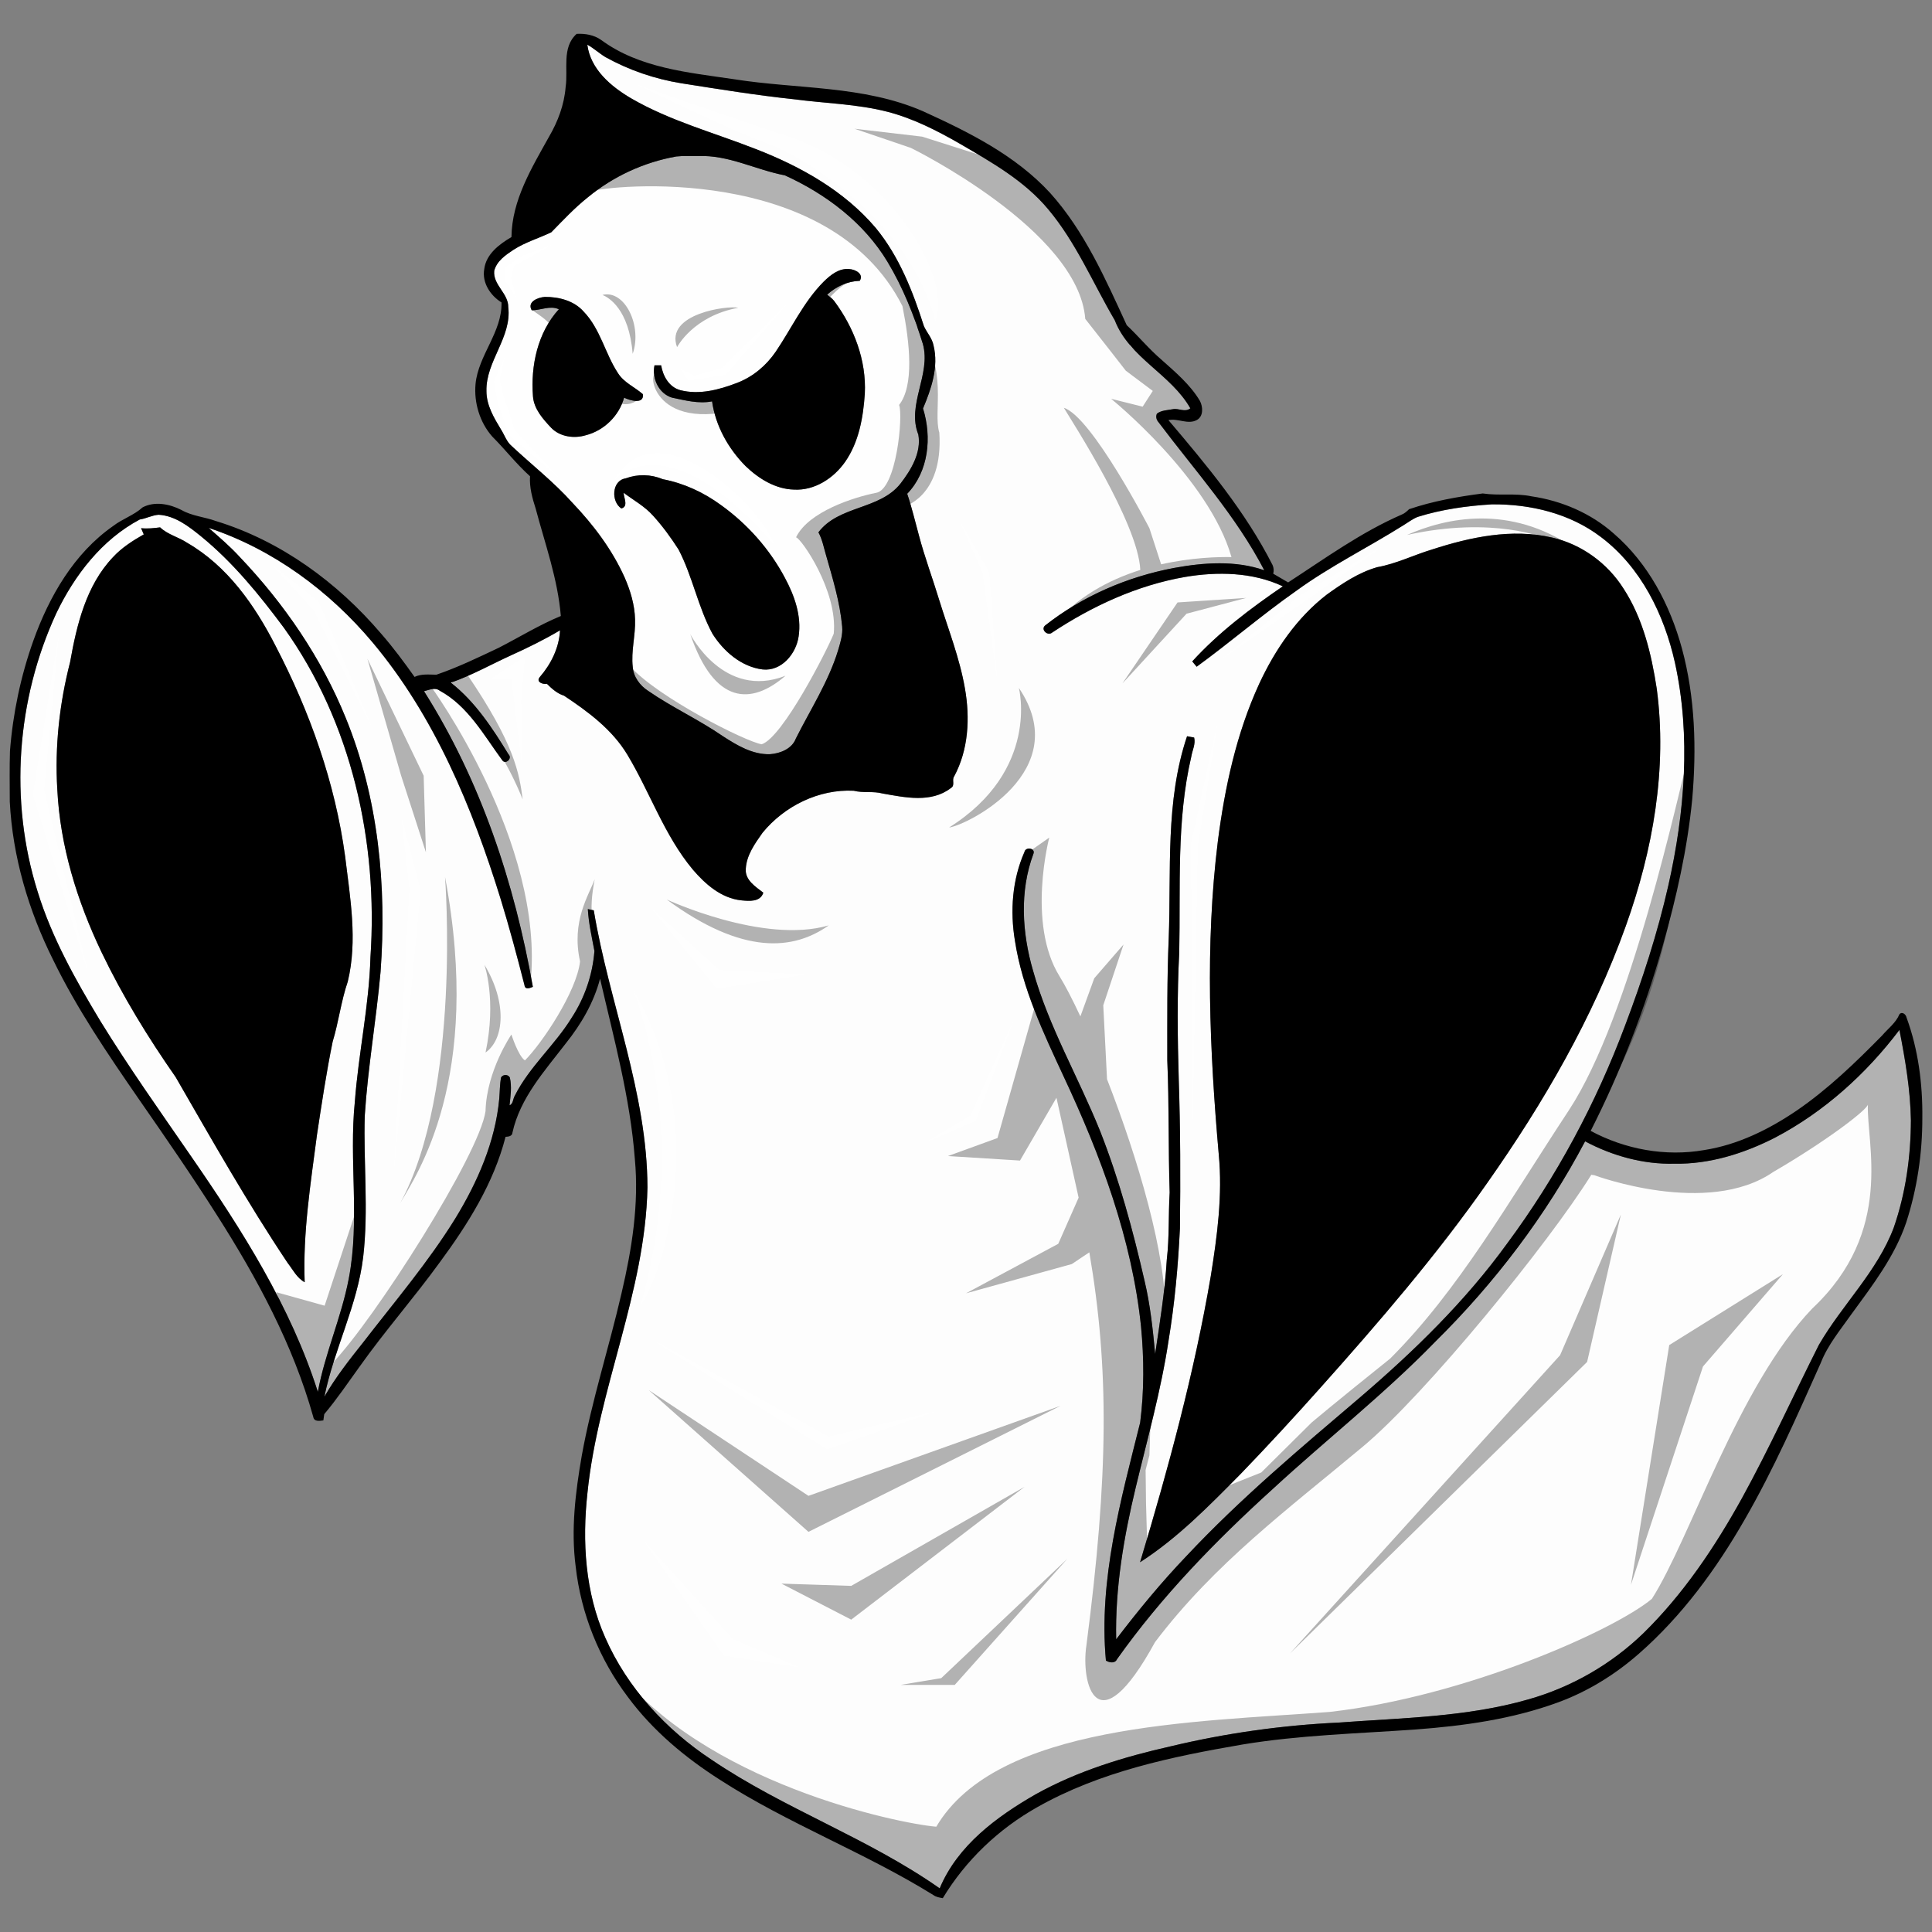
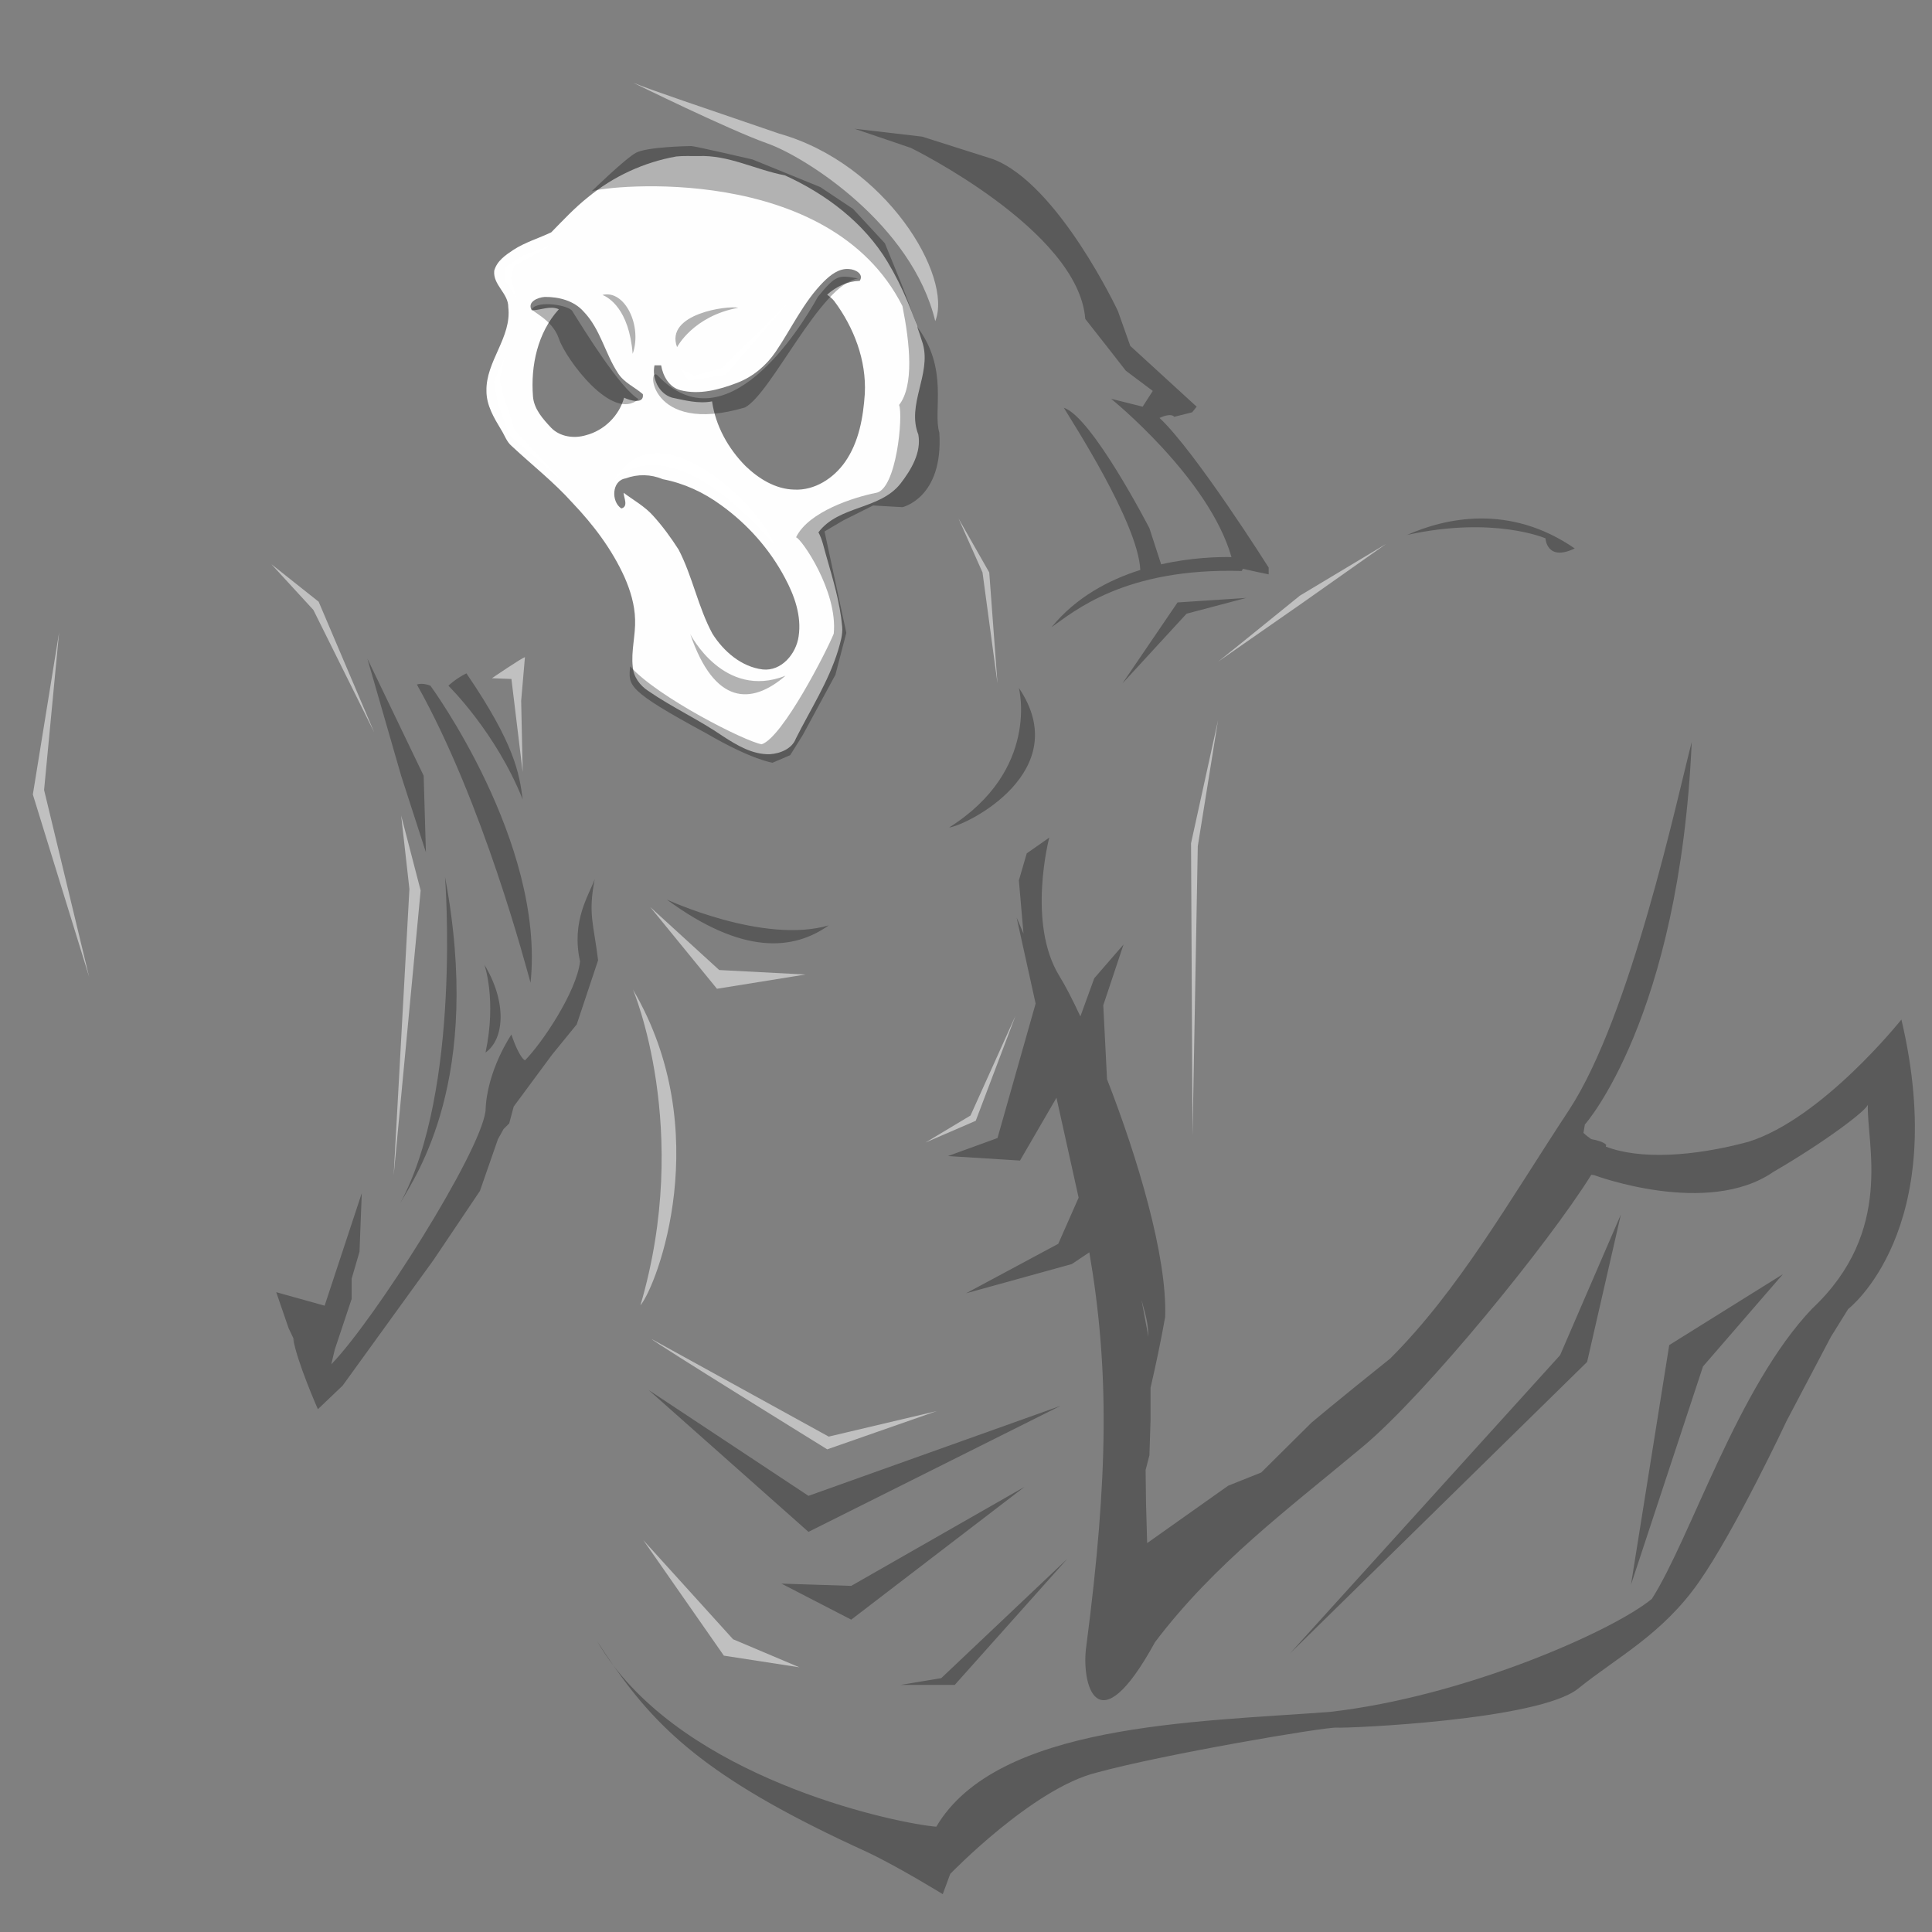
<svg xmlns="http://www.w3.org/2000/svg" version="1.1" id="Layer_1" x="0px" y="0px" width="200px" height="200px" viewBox="0 0 200 200" style="enable-background:new 0 0 200 200;" xml:space="preserve">
  <rect x="0" y="0" width="200" height="200" fill="#808080" stroke="none" />
  <path id="color2" style="fill:#FEFEFE;" d="M59.265,52.057c2.171,2.278,4.097,4.828,5.394,7.71c0.601,1.373,1.045,2.838,1.084,4.348  c0.063,1.649-0.432,3.28-0.238,4.931c0.075,1.023,0.74,1.918,1.579,2.463c2.486,1.721,5.256,2.982,7.744,4.698  c1.457,0.944,3.061,1.914,4.862,1.87c1.063-0.069,2.296-0.549,2.699-1.624c1.507-3.004,3.364-5.865,4.362-9.1  c0.235-0.815,0.511-1.646,0.43-2.505c-0.229-2.513-0.973-4.934-1.661-7.347c-0.24-0.806-0.387-1.648-0.797-2.394  c2.108-2.797,6.337-2.312,8.497-5.045c1.097-1.423,2.175-3.205,1.847-5.073c-1.231-3.099,1.336-6.228,0.473-9.372  c-0.917-2.955-2.064-5.857-3.666-8.514c-2.435-4.05-6.376-7.02-10.629-8.952c-3.01-0.569-5.843-2.135-8.969-1.994  c-0.757,0.008-1.515-0.039-2.269,0.042c-3.35,0.596-6.535,2.065-9.158,4.233c-1.367,1.088-2.562,2.371-3.782,3.616  c-1.296,0.618-2.696,1.025-3.911,1.811c-0.822,0.543-1.733,1.164-1.994,2.175c-0.142,1.474,1.475,2.325,1.455,3.767  c0.375,3.129-2.341,5.595-2.259,8.693c0,1.472,0.785,2.773,1.523,3.995c0.36,0.563,0.561,1.241,1.09,1.686  C55.069,48.135,57.346,49.912,59.265,52.057z M67.753,37.817c0.171,0.002,0.517,0.002,0.688,0.002  c0.188,1.117,0.822,2.257,1.987,2.572c1.977,0.509,4.032-0.049,5.887-0.76c1.631-0.626,3.014-1.791,3.992-3.229  c1.639-2.418,2.873-5.141,4.951-7.234c0.709-0.701,1.604-1.425,2.664-1.313c0.606,0.032,1.53,0.494,1.08,1.215  c-1.264,0.04-2.449,0.596-3.377,1.435c0.255,0.201,0.528,0.392,0.73,0.655c2.048,2.744,3.347,6.143,3.17,9.599  c-0.164,2.448-0.608,4.998-2.038,7.054c-1.185,1.694-3.161,2.99-5.287,2.87c-1.929-0.047-3.667-1.134-5.021-2.436  c-1.793-1.81-3.104-4.156-3.466-6.696c-1.401,0.271-2.796-0.107-4.158-0.39C68.191,40.737,67.469,39.17,67.753,37.817z   M68.596,49.603c2.19,0.413,4.248,1.368,6.041,2.682c2.738,1.965,5.035,4.552,6.617,7.532c0.988,1.843,1.74,3.938,1.42,6.059  c-0.251,1.795-1.77,3.638-3.729,3.425c-2.202-0.273-4.045-1.875-5.194-3.7c-1.494-2.764-2.054-5.922-3.501-8.705  c-0.787-1.232-1.654-2.421-2.639-3.506c-0.867-0.973-2.022-1.606-3.055-2.378c0.018,0.519,0.526,1.437-0.235,1.621  c-1.068-0.685-1.015-2.888,0.452-3.111C66.003,49.06,67.386,49.087,68.596,49.603z M55.173,41.033  c-0.249-3.178,0.482-6.61,2.679-9.018c-0.916-0.417-1.865,0.109-2.806,0.107c-0.515-0.884,0.645-1.336,1.347-1.384  c1.45-0.015,3.029,0.385,4.022,1.515c1.736,1.792,2.22,4.348,3.564,6.385c0.621,0.977,1.727,1.428,2.569,2.166  c0.154,1.099-1.36,0.65-1.941,0.364c-0.515,1.877-2.071,3.401-3.953,3.886c-1.217,0.367-2.672,0.174-3.588-0.76  C56.206,43.377,55.274,42.351,55.173,41.033z" />
-   <path id="color1" style="fill:#FDFDFD;" d="M183.749,117.771c-3.216,1.645-6.78,2.764-10.418,2.7  c-3.218,0.079-6.418-0.811-9.245-2.316c-4.046,7.681-9.354,14.663-15.527,20.757c-5.275,5.426-11.244,10.099-16.801,15.224  c-5.905,5.354-11.504,11.108-16.127,17.625c-0.217,0.477-0.785,0.362-1.15,0.146c-0.766-8.372,1.536-16.594,3.545-24.636  c0.422-3.294,0.405-6.634,0.091-9.938c-0.942-9.072-4.173-17.72-8.025-25.922c-2.089-4.505-4.27-9.07-5.03-14.022  c-0.511-3.07-0.281-6.318,0.984-9.186c0.113-0.574,1.168-0.412,0.93,0.189c-1.448,3.875-1.179,8.179-0.039,12.098  c1.626,5.8,4.699,11.033,6.94,16.596c1.983,5.03,3.402,10.27,4.609,15.537c0.59,2.479,0.854,5.018,1.092,7.545  c0.483-3.252,1.012-6.503,1.206-9.785c0.272-2.302,0.155-4.624,0.297-6.931c-0.15-4.554-0.049-9.115-0.246-13.666  c0-4.224-0.031-8.445,0.148-12.665c0.266-6.977-0.372-14.173,1.897-20.901c0.184,0.032,0.551,0.1,0.733,0.134  c0.171,0.663-0.184,1.31-0.29,1.957c-1.556,6.652-1.108,13.53-1.252,20.303c-0.23,4.387-0.18,8.789-0.049,13.179  c0.171,5.128,0.186,10.26,0.119,15.389c-0.187,3.899-0.545,7.79-1.182,11.641c-0.775,5.135-2.187,10.135-3.396,15.176  c-1.234,5.143-2.136,10.402-2.021,15.708c2.279-2.99,4.672-5.9,7.272-8.618c5.574-5.949,11.834-11.194,18.028-16.473  c5.564-4.764,10.851-9.916,15.161-15.866c5.12-6.9,9.214-14.543,12.224-22.588c1.788-4.732,3.356-9.554,4.475-14.49  c1.697-7.541,2.352-15.466,0.682-23.072c-1.114-4.976-3.518-9.89-7.669-13.01c-3.207-2.44-7.308-3.417-11.287-3.374  c-2.594,0.156-5.183,0.519-7.668,1.296c-0.541,0.213-1.004,0.578-1.496,0.876c-3.677,2.31-7.596,4.239-11.112,6.801  c-3.528,2.478-6.796,5.298-10.277,7.833c-0.155-0.182-0.311-0.365-0.459-0.548c2.744-3.009,6.025-5.483,9.379-7.774  c-3.137-1.475-6.763-1.537-10.128-0.968c-4.947,0.861-9.592,3.006-13.759,5.761c-0.457,0.387-1.208-0.306-0.73-0.731  c3.868-3.049,8.528-5.055,13.362-5.964c3.073-0.56,6.335-0.802,9.334,0.241c-2.905-5.6-7.172-10.307-10.94-15.318  c-0.225-0.255-0.315-0.571-0.174-0.894c0.463-0.355,1.084-0.352,1.638-0.46c0.621-0.128,1.255,0.36,1.822-0.091  c-2.005-3.543-6.321-5.226-7.823-9.12c-2.264-3.854-4.007-8.061-6.908-11.509c-2.458-2.943-5.852-4.851-9.116-6.756  c-2.371-1.363-4.837-2.623-7.497-3.313c-3.175-0.817-6.473-0.872-9.706-1.3c-3.898-0.415-7.769-1.043-11.641-1.651  c-2.749-0.447-5.421-1.358-7.859-2.711c-0.65-0.392-1.21-0.921-1.877-1.286c0.33,2.547,2.449,4.331,4.534,5.555  c4.035,2.342,8.579,3.55,12.894,5.246c4.653,1.798,9.182,4.333,12.443,8.187c2.422,2.947,3.826,6.56,4.976,10.155  c0.306,0.675,0.854,1.242,0.993,1.996c0.55,2.215-0.231,4.486-1.088,6.52c0.926,2.967,0.596,6.514-1.639,8.829  c0.479,1.411,0.817,2.863,1.212,4.3c0.599,2.268,1.426,4.465,2.105,6.708c0.938,3.036,2.121,6.016,2.663,9.162  c0.535,3.044,0.372,6.324-1.12,9.091c-0.269,0.37,0.139,0.934-0.335,1.202c-2.036,1.574-4.747,0.976-7.072,0.566  c-0.98-0.264-2.004-0.032-2.984-0.285c-3.603-0.188-7.179,1.581-9.443,4.35c-0.784,1.114-1.661,2.322-1.733,3.729  c-0.1,1.169,1.01,1.853,1.815,2.474c-0.31,0.973-1.44,0.874-2.259,0.795c-2.086-0.21-3.75-1.673-5.055-3.206  c-2.939-3.533-4.412-7.963-6.756-11.866c-1.567-2.61-4.065-4.462-6.56-6.116c-0.715-0.227-1.255-0.718-1.776-1.232  c-0.412,0.084-1.152-0.186-0.745-0.686c1.177-1.356,2.009-3.034,2.107-4.85c-1.631,0.965-3.332,1.804-5.057,2.582  c-2.08,0.948-4.085,2.08-6.248,2.836c2.526,1.979,4.303,4.703,5.96,7.406c0.457,0.422-0.289,1.108-0.626,0.641  c-1.907-2.592-3.551-5.626-6.479-7.213c-0.501-0.384-1.105-0.077-1.634,0.05c5.867,9.262,9.371,19.856,11.27,30.607  c-0.305,0.127-0.807,0.331-0.866-0.171c-0.767-2.996-1.567-5.989-2.476-8.949c-2.932-9.46-6.82-18.862-13.239-26.525  C34.092,61.169,28.254,56.86,21.6,54.65c1.105,0.968,2.226,1.927,3.22,3.014c4.598,4.833,8.44,10.436,10.958,16.628  c3.396,8.3,4.269,17.447,3.613,26.331c-0.445,4.974-1.316,9.902-1.634,14.887c-0.144,4.872,0.408,9.756-0.162,14.613  c-0.598,5.014-3.019,9.555-4.019,14.471c1.154-2.006,2.586-3.825,4.024-5.634c3.254-4.216,6.729-8.289,9.535-12.829  c2.304-3.771,4.134-7.946,4.546-12.386c0.064-0.737,0.05-1.485,0.191-2.213c0.196-0.322,0.732-0.33,0.906,0.021  c0.218,0.949,0.069,1.92-0.034,2.868c0.389-0.124,0.352-0.697,0.553-1.003c1.508-2.994,4.124-5.209,5.87-8.044  c1.356-2.071,2.175-4.463,2.366-6.928c-0.271-1.438-0.601-2.87-0.682-4.333c0.154,0.032,0.458,0.095,0.613,0.126  c1.596,9.617,5.542,18.845,5.557,28.704c-0.224,10.839-5.118,20.857-6.208,31.568c-0.562,5.051-0.249,10.347,1.848,15.039  c2.285,5.188,6.277,9.507,10.982,12.611c7.506,5.088,16.205,8.105,23.631,13.323c1.85-4.442,5.915-7.433,9.958-9.75  c4.337-2.411,9.125-3.864,13.943-4.951c5.704-1.364,11.536-2.186,17.393-2.461c6.56-0.489,13.242-0.563,19.612-2.391  c4.468-1.257,8.606-3.633,11.938-6.857c4.152-4.067,7.42-8.947,10.224-14.016c2.844-5.177,5.284-10.557,7.942-15.83  c2.403-4.161,6.044-7.59,7.756-12.152c1.234-3.558,1.759-7.336,1.771-11.095c-0.055-3.154-0.588-6.272-1.189-9.361  C193.177,111.175,188.825,115.107,183.749,117.771z M126.164,119.49c-0.946-10.768-1.427-21.651-0.092-32.411  c0.721-5.581,1.921-11.166,4.285-16.301c1.635-3.518,3.893-6.83,6.983-9.219c1.611-1.157,3.295-2.287,5.219-2.843  c1.969-0.35,3.77-1.254,5.674-1.829c3.976-1.289,8.279-2.208,12.43-1.242c3.04,0.683,5.726,2.642,7.392,5.267  c2.015,3.094,2.895,6.759,3.448,10.367c1.111,8.304-0.398,16.751-3.202,24.582c-3.409,9.522-8.533,18.34-14.335,26.586  c-5.236,7.485-11.212,14.415-17.291,21.225c-2.689,3.014-5.425,5.987-8.232,8.896c-3.252,3.285-6.514,6.638-10.423,9.154  c2.931-9.735,5.604-19.576,7.317-29.605C126.006,127.95,126.573,123.713,126.164,119.49z M36.734,114.046  c0.373-5,1.475-9.925,1.614-14.946c0.812-11.909-1.939-24.314-8.955-34.107c-2.55-3.429-5.276-6.783-8.606-9.492  c-1.27-1.027-2.667-2.113-4.363-2.214c-0.677,0.046-1.289,0.392-1.955,0.491c-3.916,2.078-6.735,5.748-8.628,9.681  c-4.136,8.936-4.906,19.437-1.944,28.845c1.462,4.753,3.917,9.118,6.471,13.359c2.962,4.82,6.243,9.435,9.453,14.095  c5.239,7.58,10.262,15.482,13.083,24.326c0.737-3.993,2.443-7.729,3.201-11.717C37.275,126.313,36.111,120.138,36.734,114.046z   M34.436,107.844c-0.65,3.185-1.132,6.404-1.62,9.621c-0.658,5.063-1.471,10.145-1.274,15.271c-0.812-0.441-1.232-1.316-1.78-2.021  c-4.156-6.218-7.839-12.738-11.575-19.212c-2.877-4.121-5.517-8.424-7.69-12.963c-2.513-5.269-4.278-10.97-4.564-16.828  c-0.268-4.424,0.222-8.877,1.324-13.166c0.685-3.856,1.66-7.945,4.442-10.868c0.903-0.979,2.035-1.704,3.186-2.357  c-0.094-0.216-0.187-0.43-0.279-0.643c0.658,0.072,1.317,0,1.97-0.085c0.79,0.753,1.9,0.997,2.796,1.596  c4.161,2.394,7.002,6.458,9.145,10.65c3.553,6.823,6.18,14.185,7.214,21.829c0.515,4.28,1.304,8.678,0.271,12.943  C35.306,103.645,35.059,105.789,34.436,107.844z" />
-   <path id="outline" d="M196.631,104.992c-0.377,0.906-1.187,1.489-1.808,2.217c-2.745,2.791-5.585,5.535-8.823,7.753  c-2.885,1.958-6.102,3.55-9.574,4.091c-4.002,0.703-8.193-0.068-11.758-1.983c3.116-6.136,5.596-12.589,7.468-19.208  c1.405-4.944,2.54-9.981,3.041-15.105c0.457-5.227,0.313-10.57-1.071-15.655c-1.225-4.479-3.486-8.796-7.042-11.861  c-2.373-2.114-5.408-3.407-8.539-3.864c-1.661-0.348-3.364-0.042-5.031-0.294c-2.574,0.333-5.163,0.792-7.624,1.628  c-0.225,0.212-0.449,0.431-0.738,0.546c-4.215,1.831-7.949,4.542-11.783,7.035c-0.515-0.303-1.03-0.598-1.543-0.902  c0.078-0.315,0.054-0.616-0.073-0.903c-2.802-5.517-6.79-10.301-10.775-14.994c0.985-0.219,2.03,0.506,2.96-0.025  c0.677-0.387,0.615-1.362,0.297-1.969c-1.004-1.686-2.527-2.965-3.974-4.258c-1.29-1.1-2.367-2.418-3.6-3.576  c-2.204-4.787-4.368-9.729-7.93-13.691c-3.585-3.896-8.414-6.297-13.164-8.458c-6.172-2.693-13.05-2.276-19.578-3.317  c-4.708-0.695-9.783-1.142-13.738-4.063c-0.74-0.521-1.648-0.677-2.537-0.63c-1.57,1.418-0.861,3.674-1.14,5.515  c-0.145,1.825-0.797,3.556-1.714,5.127c-1.797,3.235-3.848,6.568-3.893,10.394c-1.259,0.74-2.63,1.763-2.818,3.324  c-0.244,1.393,0.633,2.731,1.788,3.442c0.079,3.077-2.396,5.441-2.688,8.443c-0.174,1.939,0.435,3.97,1.728,5.439  c1.338,1.338,2.5,2.846,3.913,4.114c-0.072,1.147,0.231,2.257,0.582,3.339c0.978,3.68,2.292,7.305,2.606,11.126  c-2.224,0.919-4.278,2.185-6.413,3.283c-2.123,1.004-4.244,2.034-6.468,2.793c-0.763-0.005-1.545-0.112-2.261,0.229  c-1.092-1.535-2.212-3.052-3.454-4.472c-4.522-5.304-10.381-9.602-17.09-11.658c-1.18-0.433-2.478-0.514-3.581-1.147  c-1.215-0.623-2.774-0.939-4.028-0.273c-0.903,0.819-2.095,1.19-3.054,1.931c-4.052,2.831-6.614,7.293-8.253,11.864  C2.141,70,1.334,73.856,1.032,77.749c-0.055,1.746-0.022,3.491-0.02,5.237c0.291,5.701,1.941,11.279,4.484,16.373  c2.474,5.09,5.674,9.781,8.882,14.429c2.756,3.969,5.505,7.947,8.094,12.027c4.149,6.508,7.864,13.393,9.957,20.859  c0.084,0.528,0.661,0.417,1.045,0.367c0.022-0.161,0.068-0.483,0.092-0.647c1.308-1.551,2.446-3.24,3.633-4.884  c2.638-3.725,5.661-7.153,8.338-10.849c2.902-3.938,5.574-8.188,6.798-12.977c0.298-0.02,0.688-0.057,0.714-0.437  c0.792-3.598,3.337-6.387,5.513-9.223c1.592-1.988,2.907-4.229,3.556-6.71c1.423,6.175,3.121,12.328,3.601,18.669  c0.442,4.666-0.311,9.338-1.373,13.869c-1.297,5.64-3.097,11.159-4.125,16.859c-0.653,3.773-1.13,7.638-0.626,11.46  c0.544,4.877,2.445,9.589,5.403,13.503c2.56,3.463,5.914,6.263,9.532,8.569c7.049,4.554,14.975,7.511,22.098,11.936  c0.284,0.205,0.628,0.259,0.968,0.319c2.371-3.921,5.778-7.168,9.766-9.411c6.522-3.699,13.967-5.244,21.279-6.5  c5.909-0.977,11.907-1.125,17.87-1.55c4.996-0.369,10.027-1.066,14.752-2.798c3.095-1.127,5.936-2.891,8.408-5.061  c4.455-3.905,8.001-8.75,10.938-13.871c3.01-5.213,5.425-10.734,7.879-16.223c0.729-1.871,2.035-3.423,3.179-5.051  c2.175-2.979,4.48-5.967,5.669-9.501c1.127-3.481,1.668-7.147,1.662-10.802c0.039-3.521-0.42-7.081-1.635-10.397  C197.306,105.012,196.913,104.682,196.631,104.992z M52.97,46.175c-0.529-0.444-0.73-1.123-1.09-1.686  c-0.737-1.222-1.523-2.523-1.523-3.995c-0.081-3.099,2.635-5.564,2.259-8.693c0.02-1.442-1.596-2.292-1.455-3.767  c0.26-1.011,1.172-1.631,1.994-2.175c1.214-0.785,2.614-1.192,3.911-1.811c1.219-1.244,2.413-2.528,3.782-3.616  c2.622-2.168,5.808-3.637,9.158-4.233c0.755-0.083,1.512-0.035,2.269-0.042c3.126-0.142,5.959,1.426,8.969,1.994  c4.253,1.931,8.194,4.901,10.629,8.952c1.601,2.657,2.749,5.56,3.665,8.514c0.864,3.144-1.704,6.272-0.473,9.371  c0.328,1.867-0.75,3.65-1.847,5.073c-2.16,2.733-6.389,2.248-8.497,5.045c0.41,0.746,0.557,1.587,0.797,2.393  c0.688,2.413,1.432,4.834,1.661,7.347c0.082,0.86-0.193,1.691-0.43,2.505c-0.998,3.236-2.855,6.096-4.363,9.1  c-0.402,1.075-1.636,1.554-2.699,1.624c-1.801,0.044-3.404-0.926-4.862-1.87c-2.489-1.716-5.26-2.977-7.744-4.698  c-0.839-0.545-1.505-1.44-1.579-2.463c-0.193-1.651,0.3-3.282,0.238-4.931c-0.04-1.51-0.484-2.975-1.084-4.348  c-1.296-2.882-3.223-5.432-5.394-7.71C57.346,49.912,55.069,48.135,52.97,46.175z M32.903,144.084  c-2.821-8.844-7.844-16.746-13.083-24.326c-3.21-4.66-6.491-9.274-9.453-14.095c-2.553-4.242-5.009-8.607-6.471-13.359  C0.934,82.896,1.703,72.395,5.84,63.459c1.892-3.933,4.713-7.603,8.628-9.681c0.666-0.1,1.277-0.445,1.955-0.491  c1.696,0.102,3.093,1.187,4.363,2.214c3.33,2.709,6.056,6.063,8.606,9.492c7.016,9.793,9.768,22.199,8.955,34.107  c-0.139,5.02-1.242,9.946-1.614,14.946c-0.623,6.093,0.542,12.267-0.63,18.322C35.346,136.355,33.64,140.092,32.903,144.084z   M196.045,127.075c-1.712,4.562-5.352,7.991-7.756,12.152c-2.658,5.274-5.098,10.654-7.942,15.83  c-2.804,5.068-6.07,9.948-10.223,14.015c-3.334,3.226-7.472,5.602-11.939,6.857c-6.37,1.828-13.054,1.902-19.612,2.392  c-5.857,0.275-11.688,1.097-17.393,2.461c-4.817,1.087-9.606,2.539-13.942,4.951c-4.046,2.318-8.111,5.308-9.959,9.75  c-7.426-5.219-16.124-8.236-23.631-13.324c-4.705-3.104-8.698-7.422-10.982-12.61c-2.096-4.693-2.41-9.989-1.848-15.039  c1.09-10.712,5.984-20.73,6.207-31.568c-0.015-9.859-3.961-19.087-5.557-28.704c-0.154-0.031-0.46-0.094-0.613-0.126  c0.083,1.462,0.413,2.895,0.682,4.332c-0.191,2.465-1.01,4.858-2.366,6.928c-1.745,2.835-4.363,5.051-5.871,8.044  c-0.201,0.306-0.164,0.878-0.553,1.003c0.104-0.948,0.252-1.918,0.034-2.868c-0.174-0.351-0.71-0.343-0.906-0.021  c-0.142,0.729-0.127,1.475-0.191,2.213c-0.411,4.438-2.242,8.614-4.545,12.386c-2.806,4.54-6.28,8.613-9.536,12.829  c-1.438,1.809-2.87,3.627-4.024,5.634c1-4.917,3.421-9.456,4.019-14.471c0.568-4.856,0.018-9.741,0.162-14.613  c0.318-4.985,1.19-9.914,1.635-14.887c0.655-8.884-0.216-18.031-3.613-26.331c-2.517-6.193-6.358-11.797-10.957-16.628  c-0.994-1.088-2.116-2.046-3.221-3.014c6.654,2.21,12.492,6.518,16.979,11.866c6.419,7.663,10.308,17.066,13.239,26.525  c0.909,2.96,1.708,5.952,2.476,8.949c0.059,0.502,0.561,0.298,0.866,0.171c-1.899-10.751-5.402-21.345-11.269-30.607  c0.528-0.126,1.132-0.435,1.633-0.05c2.927,1.587,4.571,4.622,6.479,7.213c0.337,0.467,1.083-0.218,0.626-0.641  c-1.657-2.704-3.434-5.427-5.96-7.406c2.162-0.755,4.167-1.887,6.247-2.836c1.725-0.779,3.427-1.616,5.057-2.582  c-0.099,1.815-0.931,3.493-2.107,4.85c-0.407,0.499,0.334,0.77,0.745,0.685c0.521,0.514,1.061,1.005,1.776,1.232  c2.495,1.655,4.993,3.506,6.56,6.116c2.344,3.902,3.816,8.333,6.756,11.866c1.306,1.532,2.97,2.995,5.055,3.206  c0.819,0.08,1.949,0.179,2.259-0.795c-0.804-0.621-1.914-1.303-1.815-2.474c0.072-1.408,0.949-2.615,1.733-3.73  c2.264-2.769,5.84-4.537,9.443-4.349c0.981,0.252,2.004,0.021,2.984,0.285c2.325,0.41,5.035,1.008,7.072-0.566  c0.474-0.269,0.067-0.833,0.336-1.202c1.491-2.767,1.654-6.046,1.12-9.091c-0.542-3.145-1.724-6.125-2.663-9.162  c-0.68-2.242-1.508-4.44-2.105-6.708c-0.395-1.437-0.732-2.89-1.211-4.3c2.234-2.317,2.564-5.862,1.638-8.829  c0.856-2.034,1.638-4.305,1.088-6.52c-0.14-0.755-0.688-1.322-0.993-1.996c-1.149-3.596-2.553-7.208-4.976-10.156  c-3.261-3.854-7.789-6.388-12.443-8.187c-4.315-1.696-8.859-2.906-12.894-5.247C63.247,8.954,61.13,7.17,60.8,4.623  c0.668,0.364,1.227,0.894,1.876,1.286c2.438,1.352,5.109,2.265,7.859,2.711c3.871,0.608,7.742,1.237,11.641,1.651  c3.233,0.43,6.531,0.484,9.706,1.3c2.659,0.69,5.125,1.949,7.497,3.313c3.265,1.905,6.658,3.814,9.116,6.756  c2.901,3.449,4.645,7.654,6.908,11.509c1.502,3.894,5.818,5.578,7.823,9.12c-0.567,0.452-1.2-0.038-1.822,0.091  c-0.554,0.107-1.175,0.104-1.638,0.46c-0.142,0.322-0.051,0.638,0.174,0.894c3.768,5.011,8.034,9.719,10.939,15.318  c-2.999-1.044-6.262-0.8-9.334-0.241c-4.835,0.909-9.495,2.914-13.362,5.964c-0.479,0.425,0.274,1.117,0.73,0.73  c4.167-2.753,8.812-4.899,13.759-5.76c3.366-0.569,6.991-0.506,10.128,0.968c-3.353,2.292-6.636,4.766-9.378,7.774  c0.147,0.184,0.303,0.367,0.459,0.549c3.48-2.535,6.748-5.356,10.276-7.834c3.517-2.562,7.436-4.491,11.112-6.801  c0.492-0.298,0.955-0.663,1.496-0.877c2.485-0.777,5.074-1.14,7.669-1.296c3.979-0.042,8.079,0.934,11.286,3.374  c4.151,3.121,6.555,8.035,7.67,13.011c1.67,7.606,1.015,15.531-0.683,23.072c-1.118,4.936-2.686,9.758-4.475,14.49  c-3.01,8.045-7.105,15.688-12.224,22.588c-4.311,5.949-9.597,11.102-15.161,15.866c-6.194,5.278-12.454,10.523-18.028,16.473  c-2.601,2.719-4.993,5.629-7.272,8.617c-0.115-5.305,0.787-10.564,2.021-15.707c1.209-5.041,2.622-10.042,3.396-15.177  c0.637-3.85,0.995-7.74,1.182-11.64c0.065-5.129,0.052-10.261-0.119-15.39c-0.131-4.389-0.182-8.791,0.049-13.178  c0.145-6.774-0.303-13.651,1.252-20.304c0.106-0.646,0.461-1.294,0.291-1.956c-0.185-0.036-0.552-0.102-0.734-0.134  c-2.269,6.729-1.632,13.924-1.897,20.902c-0.181,4.22-0.148,8.441-0.148,12.665c0.197,4.551,0.096,9.112,0.246,13.666  c-0.142,2.307-0.024,4.629-0.297,6.93c-0.194,3.283-0.723,6.533-1.206,9.786c-0.238-2.527-0.502-5.066-1.092-7.546  c-1.207-5.266-2.626-10.505-4.609-15.536c-2.242-5.563-5.314-10.797-6.939-16.596c-1.141-3.919-1.41-8.221,0.038-12.098  c0.238-0.601-0.816-0.763-0.929-0.189c-1.268,2.868-1.496,6.116-0.985,9.186c0.761,4.952,2.941,9.518,5.03,14.022  c3.852,8.201,7.083,16.85,8.025,25.922c0.314,3.304,0.331,6.644-0.091,9.938c-2.009,8.042-4.311,16.264-3.545,24.636  c0.365,0.217,0.934,0.33,1.15-0.146c4.624-6.517,10.222-12.271,16.127-17.625c5.557-5.125,11.525-9.798,16.801-15.224  c6.174-6.094,11.48-13.077,15.527-20.758c2.827,1.507,6.026,2.396,9.245,2.317c3.637,0.063,7.201-1.056,10.418-2.7  c5.076-2.663,9.428-6.597,12.878-11.152c0.602,3.088,1.135,6.207,1.189,9.361C197.804,119.739,197.278,123.518,196.045,127.075z   M67.753,37.817c0.171,0.002,0.517,0.002,0.688,0.002c0.188,1.117,0.822,2.257,1.987,2.572c1.977,0.509,4.032-0.049,5.887-0.76  c1.631-0.626,3.014-1.791,3.992-3.229c1.639-2.418,2.873-5.141,4.951-7.234c0.709-0.701,1.604-1.425,2.664-1.313  c0.606,0.032,1.53,0.494,1.08,1.215c-1.264,0.04-2.449,0.596-3.377,1.435c0.255,0.201,0.528,0.392,0.73,0.655  c2.048,2.744,3.347,6.143,3.17,9.599c-0.164,2.448-0.608,4.998-2.038,7.054c-1.185,1.694-3.161,2.99-5.287,2.87  c-1.929-0.047-3.667-1.134-5.021-2.436c-1.793-1.81-3.104-4.156-3.466-6.696c-1.401,0.271-2.796-0.107-4.158-0.39  C68.191,40.737,67.469,39.17,67.753,37.817z M57.067,44.295c-0.861-0.918-1.792-1.944-1.894-3.263  c-0.249-3.178,0.482-6.61,2.679-9.018c-0.916-0.417-1.865,0.109-2.806,0.107c-0.515-0.884,0.645-1.336,1.347-1.384  c1.45-0.015,3.029,0.385,4.022,1.515c1.736,1.792,2.22,4.348,3.564,6.385c0.621,0.977,1.727,1.428,2.569,2.166  c0.154,1.099-1.36,0.65-1.941,0.364c-0.515,1.877-2.071,3.401-3.953,3.886C59.439,45.423,57.984,45.23,57.067,44.295z   M64.773,49.519c1.231-0.458,2.614-0.432,3.823,0.084c2.19,0.413,4.248,1.368,6.041,2.682c2.738,1.965,5.035,4.552,6.617,7.532  c0.988,1.843,1.74,3.938,1.42,6.059c-0.251,1.795-1.77,3.638-3.729,3.425c-2.202-0.273-4.045-1.875-5.194-3.7  c-1.494-2.764-2.054-5.922-3.501-8.705c-0.787-1.232-1.654-2.421-2.639-3.506c-0.867-0.973-2.022-1.606-3.055-2.378  c0.018,0.519,0.526,1.437-0.235,1.621C63.252,51.946,63.305,49.743,64.773,49.519z M36.001,101.613  c-0.695,2.031-0.944,4.176-1.567,6.23c-0.65,3.185-1.132,6.404-1.62,9.621c-0.658,5.063-1.471,10.145-1.274,15.271  c-0.812-0.441-1.231-1.316-1.78-2.021c-4.156-6.218-7.838-12.738-11.575-19.212c-2.877-4.121-5.517-8.424-7.69-12.963  c-2.513-5.269-4.278-10.97-4.564-16.828c-0.268-4.424,0.222-8.877,1.324-13.166c0.685-3.856,1.66-7.945,4.442-10.868  c0.903-0.979,2.035-1.704,3.186-2.357c-0.094-0.216-0.187-0.43-0.279-0.643c0.659,0.072,1.316,0,1.97-0.085  c0.79,0.753,1.9,0.997,2.796,1.596c4.161,2.394,7.003,6.458,9.145,10.65c3.553,6.823,6.18,14.185,7.214,21.829  C36.245,92.949,37.035,97.347,36.001,101.613z M125.337,132.116c0.669-4.166,1.236-8.403,0.827-12.626  c-0.946-10.768-1.427-21.651-0.092-32.411c0.721-5.581,1.921-11.166,4.285-16.301c1.635-3.518,3.893-6.83,6.983-9.219  c1.611-1.157,3.295-2.287,5.219-2.843c1.969-0.35,3.77-1.254,5.674-1.829c3.976-1.289,8.279-2.208,12.43-1.242  c3.04,0.683,5.726,2.642,7.392,5.267c2.015,3.094,2.895,6.759,3.448,10.367c1.111,8.304-0.398,16.751-3.202,24.582  c-3.409,9.522-8.533,18.34-14.335,26.586c-5.236,7.485-11.212,14.415-17.291,21.225c-2.689,3.014-5.425,5.987-8.232,8.896  c-3.252,3.285-6.514,6.638-10.423,9.154C120.949,151.985,123.623,142.145,125.337,132.116z" />
  <path id="shadow" style="opacity:0.3;" d="M85.79,95.795c-3.611,2.563-8.853,3.145-16.773-2.679  C69.017,93.116,79.034,97.775,85.79,95.795z M88.119,164.169l-7.222-0.233l7.222,3.728l17.937-13.744L88.119,164.169z M62.364,30.53  c-0.105-0.042-0.167-0.057-0.167-0.057C62.255,30.491,62.309,30.511,62.364,30.53z M76.422,31.861  c-1.041-0.26-7.632,0.607-6.332,4.076C70.09,35.937,71.738,32.728,76.422,31.861z M68.096,38.886  c-1.162-1.219-0.954,6.245,9.02,3.296c2.775-1.475,7.806-12.749,11.709-13.356c-1.995-0.347-2.255-0.434-4.163,1.908  C82.753,34.202,75.121,46.258,68.096,38.886z M159.986,55.727c0,0,0.117,2.446,3.028,1.048c-6.755-4.659-13.395-3.145-17.354-1.398  C154.629,53.397,159.986,55.727,159.986,55.727z M112.347,33.013c0.932,1.165,4.193,5.358,4.193,5.358l2.796,2.097l-1.049,1.631  l-3.262-0.815c0,0,10.132,8.192,12.457,16.385c-1.382-0.025-4.144,0.042-7.281,0.751l-1.215-3.74c0,0-5.94-11.531-8.853-12.463  c0.749,1.284,7.688,11.903,7.911,16.784c-3.252,1.026-6.65,2.818-9.192,5.929c2.329-1.63,7.571-6.173,19.685-5.824  c0.058-0.058,0.092-0.136,0.111-0.225c1.111,0.259,2.685,0.574,2.685,0.574v-0.699c0,0-7.571-11.997-11.299-15.492  c1.281-0.583,1.515-0.116,1.515-0.116l1.863-0.466l0.466-0.582l-6.872-6.29l-1.281-3.611c0,0-6.174-13.162-12.929-15.725  l-7.339-2.33l-6.989-0.815l5.824,1.98C94.293,15.308,111.647,23.812,112.347,33.013z M116.19,70.752l6.64-7.222l6.173-1.631  l-7.104,0.466L116.19,70.752z M62.364,30.53c0.617,0.247,2.759,1.434,3.129,6.101C66.509,33.755,64.687,29.955,62.364,30.53z   M93.421,31.687c0.781,3.903,1.214,8.239-0.347,10.234c0.434,1.04-0.26,8.846-2.429,9.106c-2.168,0.434-6.938,1.908-8.239,4.597  c0.521,0.087,4.336,5.551,3.903,9.974c-0.694,1.735-5.29,10.755-7.459,11.449c-1.648-0.26-10.754-4.857-13.617-8.066  c-0.173,1.995-0.434,2.428,7.893,6.939c4.771,2.775,6.852,3.036,6.852,3.036l1.822-0.781l1.301-2.082l3.382-6.245l1.128-4.336  l-2.255-10.495l1.908-1.128l3.122-1.561l3.036,0.173c0,0,4.25-0.954,3.816-7.719c-0.694-2.255,1.041-6.591-2.342-11.015  c-0.174-0.78-1.562-4.337-1.562-4.337l-1.734-4.25l-3.296-3.556l-3.382-2.255l-7.025-2.862c0,0-5.984-1.388-6.331-1.388  c-0.347,0-4.597,0.087-5.724,0.694c-1.128,0.607-4.597,3.99-4.597,3.99C62.892,19.198,85.876,16.77,93.421,31.687z M110.483,161.373  L97.438,173.72l-4.193,0.699h5.591L110.483,161.373z M98.253,85.662c1.863-0.233,13.046-5.824,7.222-14.443  C105.475,71.218,107.688,79.721,98.253,85.662z M67.153,143.901l16.54,14.676l26.091-13.045l-26.091,9.318L67.153,143.901z   M191.319,135.515l-1.786,2.873l-4.581,8.697c0,0-5.28,11.26-9.086,16.695c-3.805,5.436-8.464,7.766-12.502,11.027  c-4.038,3.261-23.762,4.115-25.004,4.037c-1.242-0.077-18.093,2.796-24.849,4.659c-6.601,1.631-15.143,10.483-15.143,10.483  l-0.776,2.097c0,0-4.512-2.79-7.832-4.362c-15.81-7.201-21.382-12.298-26.266-19.313c9.271,12.194,29.497,16.365,33.43,16.693  c6.29-10.657,26.73-10.832,40.707-11.881c13.977-1.572,29.351-8.386,33.369-11.705c4.018-6.29,8.91-22.014,16.598-30.051  c8.561-8.036,5.591-17.121,5.766-21.14c0,0.524-4.368,3.844-9.784,6.988c-6.813,4.718-18.52,0.35-18.52,0.35l-0.328-0.051  c-4.416,7.094-17.121,22.685-23.615,28.113c-7.805,6.522-15.375,12.113-21.549,20.267c-6.057,11.065-7.688,4.193-7.105,0.35  c2.29-17.621,2.367-28.69,0.305-40.699l-1.818,1.213L100,133.884l9.551-5.125l2.108-4.777c-0.042-0.193-0.085-0.387-0.128-0.58  c-0.745-3.354-1.479-6.659-2.166-9.763l-3.774,6.501l-7.455-0.466l5.125-1.864l3.947-13.919c-1.19-5.385-1.968-8.911-1.968-8.911  l0.713,1.677l-0.479-5.521l0.815-2.795l2.329-1.631c0,0-2.329,8.853,1.049,14.327c0.604,0.979,1.354,2.421,2.174,4.183l1.437-3.95  l3.028-3.494l-2.097,6.29l0.39,7.654c3.152,8.086,6.238,18.351,6.018,24.61c-0.462,2.635-1.071,5.418-1.515,7.34v3.376l-0.116,3.611  l-0.393,1.516l0.043,3.493l0.116,4.076l8.387-5.94l3.427-1.371l5.192-5.151c0,0,2.33-1.98,8.153-6.64  c7.105-7.105,12.23-16.19,18.521-25.741c6.406-9.785,11.182-32.265,12.696-38.089c-1.281,28.654-11.065,39.603-11.065,39.603  l-0.145,0.864c0.242,0.234,0.513,0.448,0.806,0.645c0.564,0.099,1.24,0.276,1.552,0.588c-0.009,0.057-0.023,0.119-0.041,0.186  c3.517,1.359,9.038,1.041,14.756-0.496c7.689-2.407,15.842-12.657,15.842-12.657C201.958,127.361,191.319,135.515,191.319,135.515z   M118.168,134.559l0.717,3.862c-0.017-0.549-0.059-1.057-0.132-1.509C118.676,136.433,118.469,135.615,118.168,134.559z   M44.09,88.224l-0.233-7.92L38.033,68.19l3.494,12.114L44.09,88.224z M61.562,91.02c-0.583,1.631-2.446,4.31-1.515,8.503  c-0.349,3.145-3.96,8.502-5.707,10.25c-0.699-0.466-1.398-2.679-1.398-2.679s-2.563,3.728-2.679,7.921  c-0.582,4.426-11.531,21.665-15.958,26.208c-0.002-0.001-0.004-0.002-0.006-0.003l0.356-1.512l1.747-5.241v-2.097l0.815-2.796  l0.233-6.057l-3.844,11.647l-5.009-1.397l1.281,3.728L30.594,139c-0.083-0.144-0.166-0.295-0.249-0.457  c0.35,2.33,2.563,7.339,2.563,7.339l2.563-2.446l9.435-13.046l4.776-7.105l1.863-5.357l0.583-1.049l0.583-0.582l0.466-1.747  l3.96-5.358l2.563-3.145l2.213-6.64C61.445,95.563,60.863,94.63,61.562,91.02z M63.495,172.408  c-0.566-0.814-1.124-1.653-1.688-2.525C62.316,170.761,62.882,171.602,63.495,172.408z M184.563,131.904l-11.764,7.338l-3.961,24.81  l7.455-22.597L184.563,131.904z M57.861,35.07c0.694,2.081,5.551,8.673,8.239,6.245c-1.908-1.128-5.551-7.025-6.852-9.107  c-0.347-0.607-3.469-1.127-4.163-0.26C54.863,32.227,57.167,32.988,57.861,35.07z M167.791,125.73l-6.29,14.559l-27.955,30.867  l30.751-30.168L167.791,125.73z M41.441,124.533c-0.055,0.097-0.104,0.185-0.146,0.266  C41.344,124.711,41.393,124.622,41.441,124.533z M44.556,70.985c0,0-0.815-0.35-1.397-0.117  c6.872,12.23,11.298,29.236,11.764,30.867C56.437,87.176,44.556,70.985,44.556,70.985z M54.107,82.75  c-0.349-2.679-0.815-5.707-5.824-13.045c-1.165,0.583-1.864,1.281-1.864,1.281S51.312,75.761,54.107,82.75z M50.147,99.872  c0,0,1.281,3.611,0.116,9.086C52.244,107.56,52.477,103.716,50.147,99.872z M46.07,90.787c0,0,1.721,22.028-4.629,33.747  C43.061,121.689,50.013,111.74,46.07,90.787z M71.46,65.653c2.508,7.346,6.331,7.346,9.854,4.3  C74.924,72.461,71.46,65.653,71.46,65.653z" />
  <path id="highlight" style="opacity:0.5;fill:#FFFFFF;" d="M79.422,14.842c-3.96-1.397-13.9-6.29-13.9-6.29  c1.864,0.777,7.222,2.563,15.143,5.281c11.027,3.106,18.015,14.754,16.152,19.413C94.409,23.229,83.382,16.24,79.422,14.842z   M71.89,38.837l-1.708-0.854l1.087,1.475l3.883-0.621l7.144-8.231l-7.61,7.455L71.89,38.837z M53.563,31.072l-0.621-2.252  l0.31-1.243l4.426-2.485l-3.572,1.32l-1.864,1.242l0.078,1.553L53.563,31.072z M52.166,40.934l-0.388-1.631l0.621-2.795l-1.32,2.951  l0.388,2.174l1.165,3.417l5.824,4.97l-5.125-5.513L52.166,40.934z M50.923,70.209l2.019,0.078l1.166,9.629l-0.156-7.377l0.389-4.503  C54.107,68.035,50.923,70.209,50.923,70.209z M28.093,58.405l4.349,4.737l6.29,12.658l-5.746-13.512L28.093,58.405z M42.382,92.029  l-1.631,29.663l2.795-29.508l-2.019-7.765L42.382,92.029z M6.118,65.472L3.4,82.245l5.824,18.87L4.564,81.779L6.118,65.472z   M67.308,93.893l6.911,8.464l9.163-1.475l-8.93-0.466L67.308,93.893z M67.463,138.621c0.078,0.232,18.171,11.414,18.171,11.414  l11.337-3.96l-11.182,2.641L67.463,138.621z M66.592,159.431l8.342,11.962l7.822,1.207l-6.869-2.905L66.592,159.431z   M95.806,118.275l5.203-2.252l4.116-10.871l-4.659,10.327L95.806,118.275z M103.261,70.752l-0.854-11.493l-3.183-5.591l2.485,5.591  L103.261,70.752z M134.555,61.667c0,0-8.231,6.678-8.464,6.833l8.697-6.057l8.697-6.134L134.555,61.667z M123.451,117.576  l0.543-29.974l2.097-13.046l-2.795,12.735L123.451,117.576z M65.522,102.435c0,0,6.134,14.443,0.776,32.691  C68.007,133.107,74.141,117.11,65.522,102.435z M80.245,56.542c-1.253-4.128-12.457-14.89-16.806-6.634  C64.839,48.433,69.926,44.748,80.245,56.542z" />
</svg>